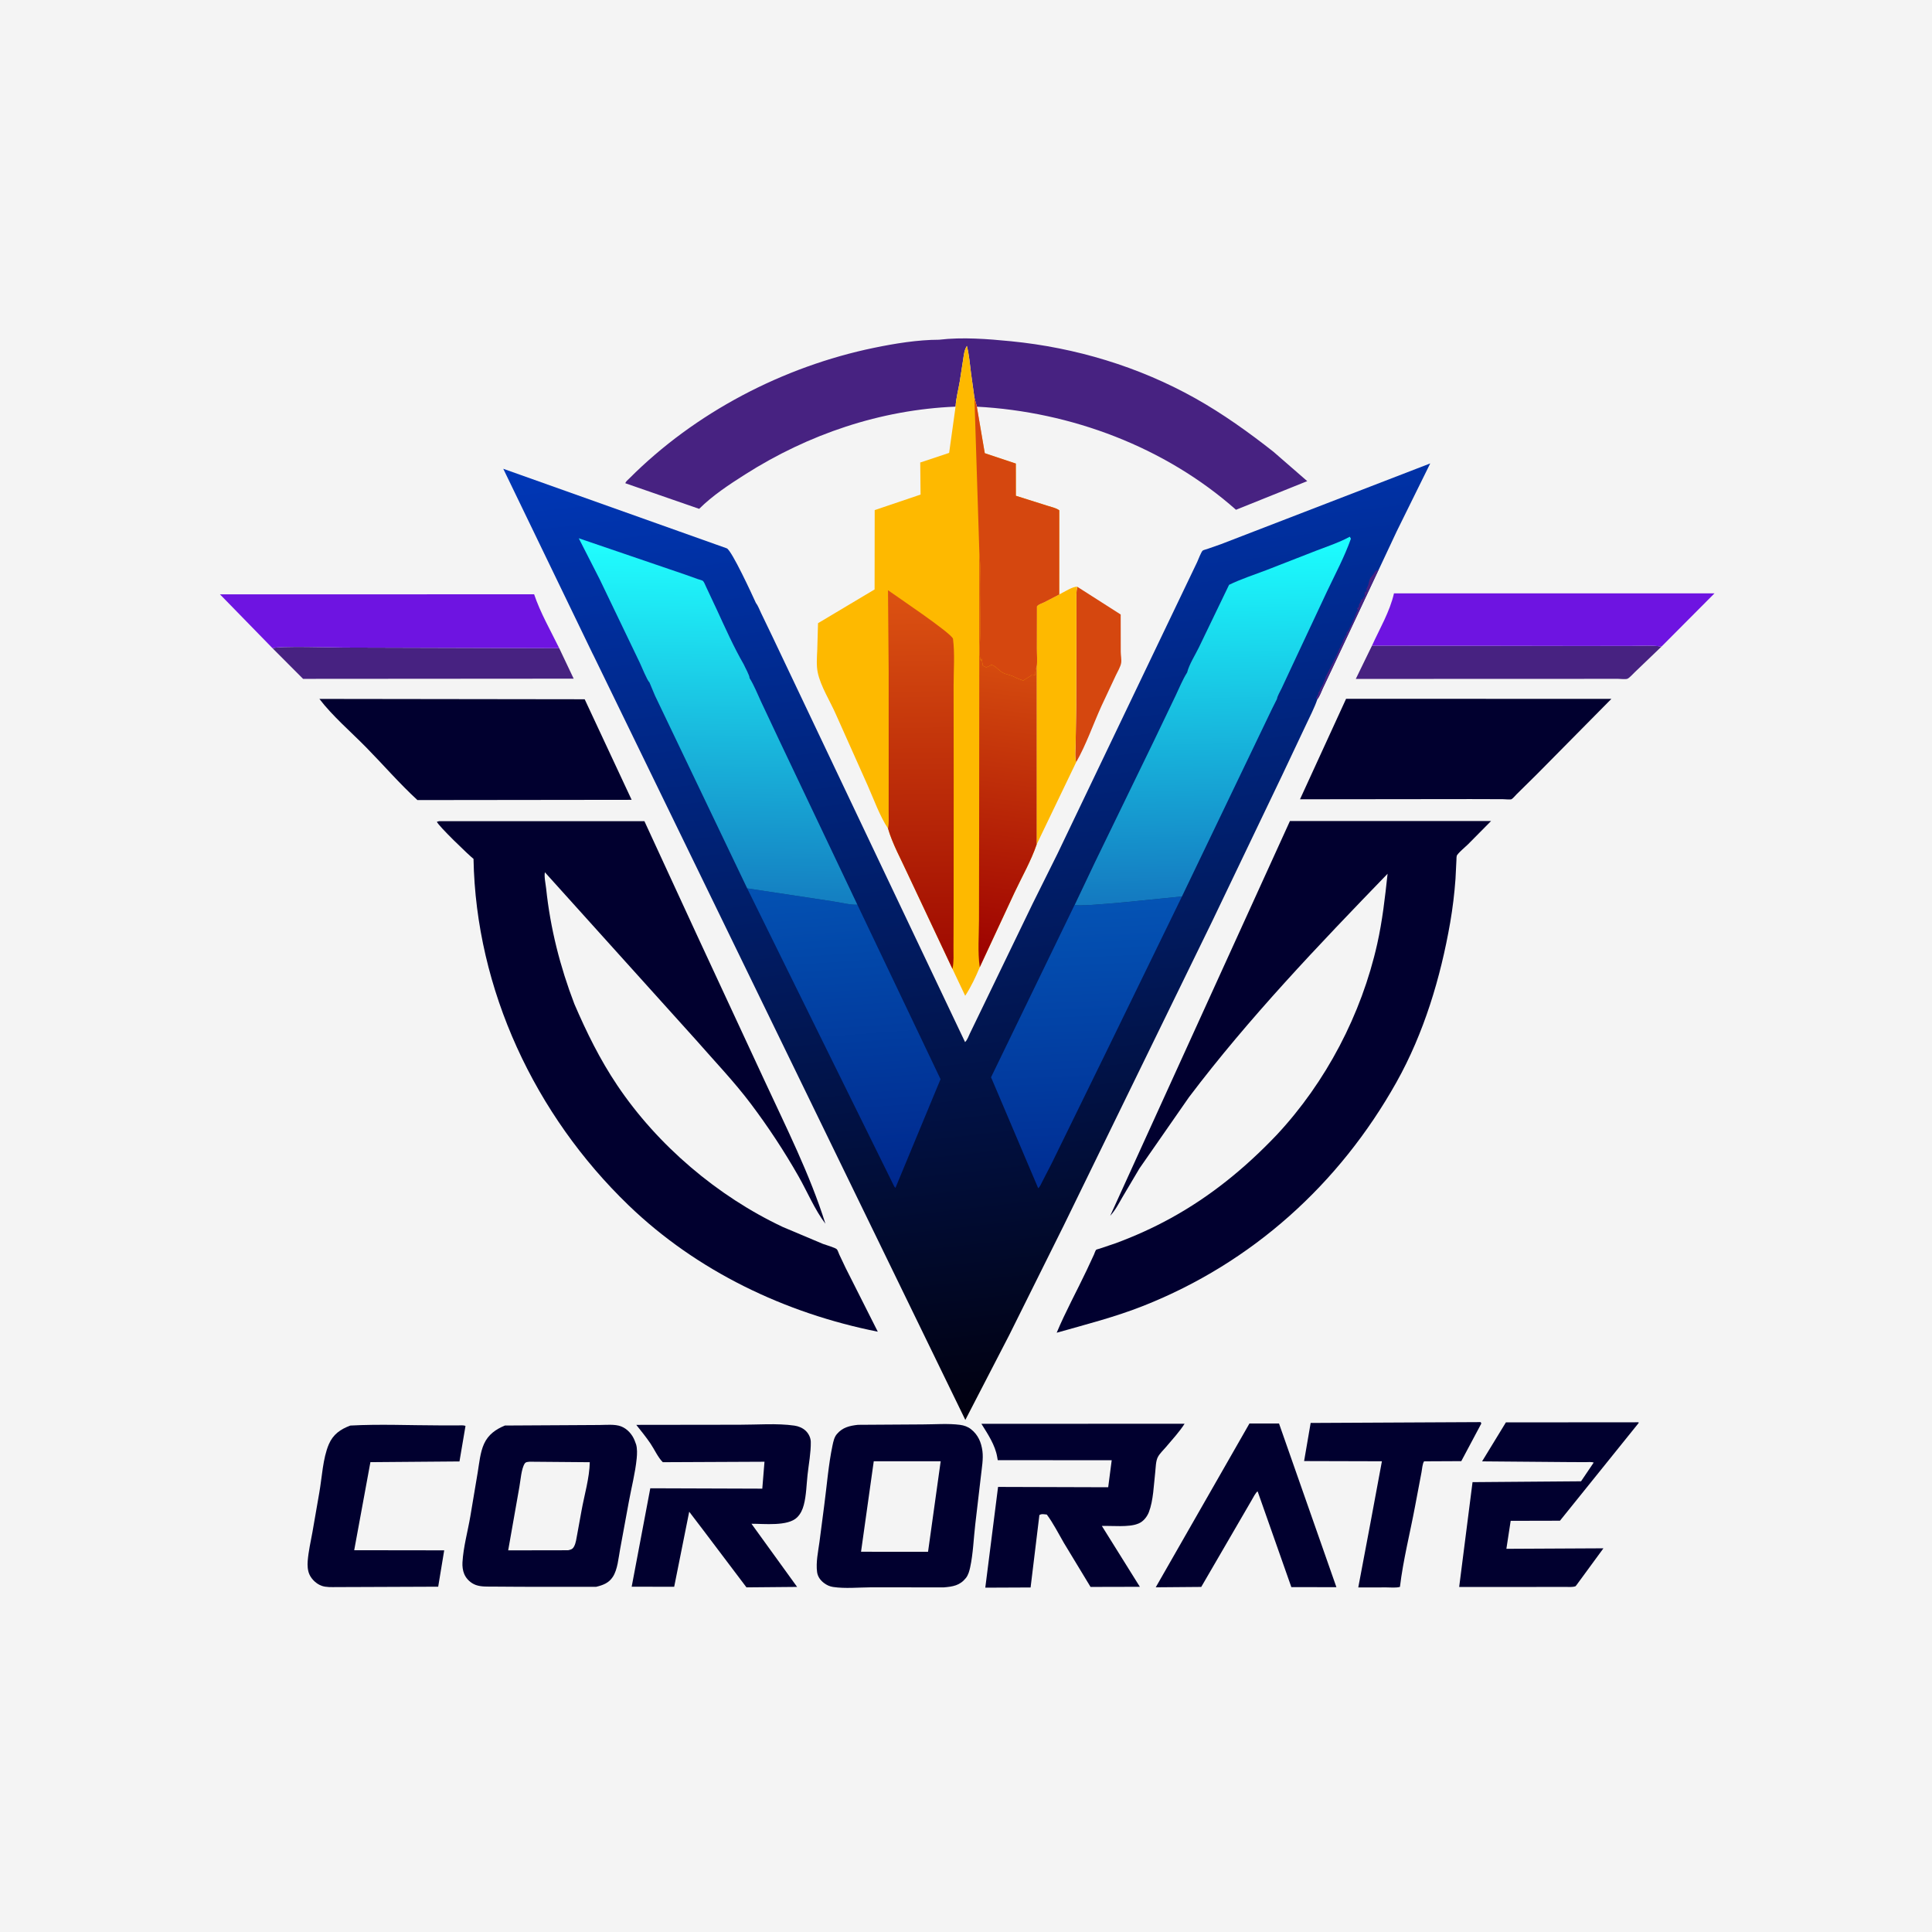
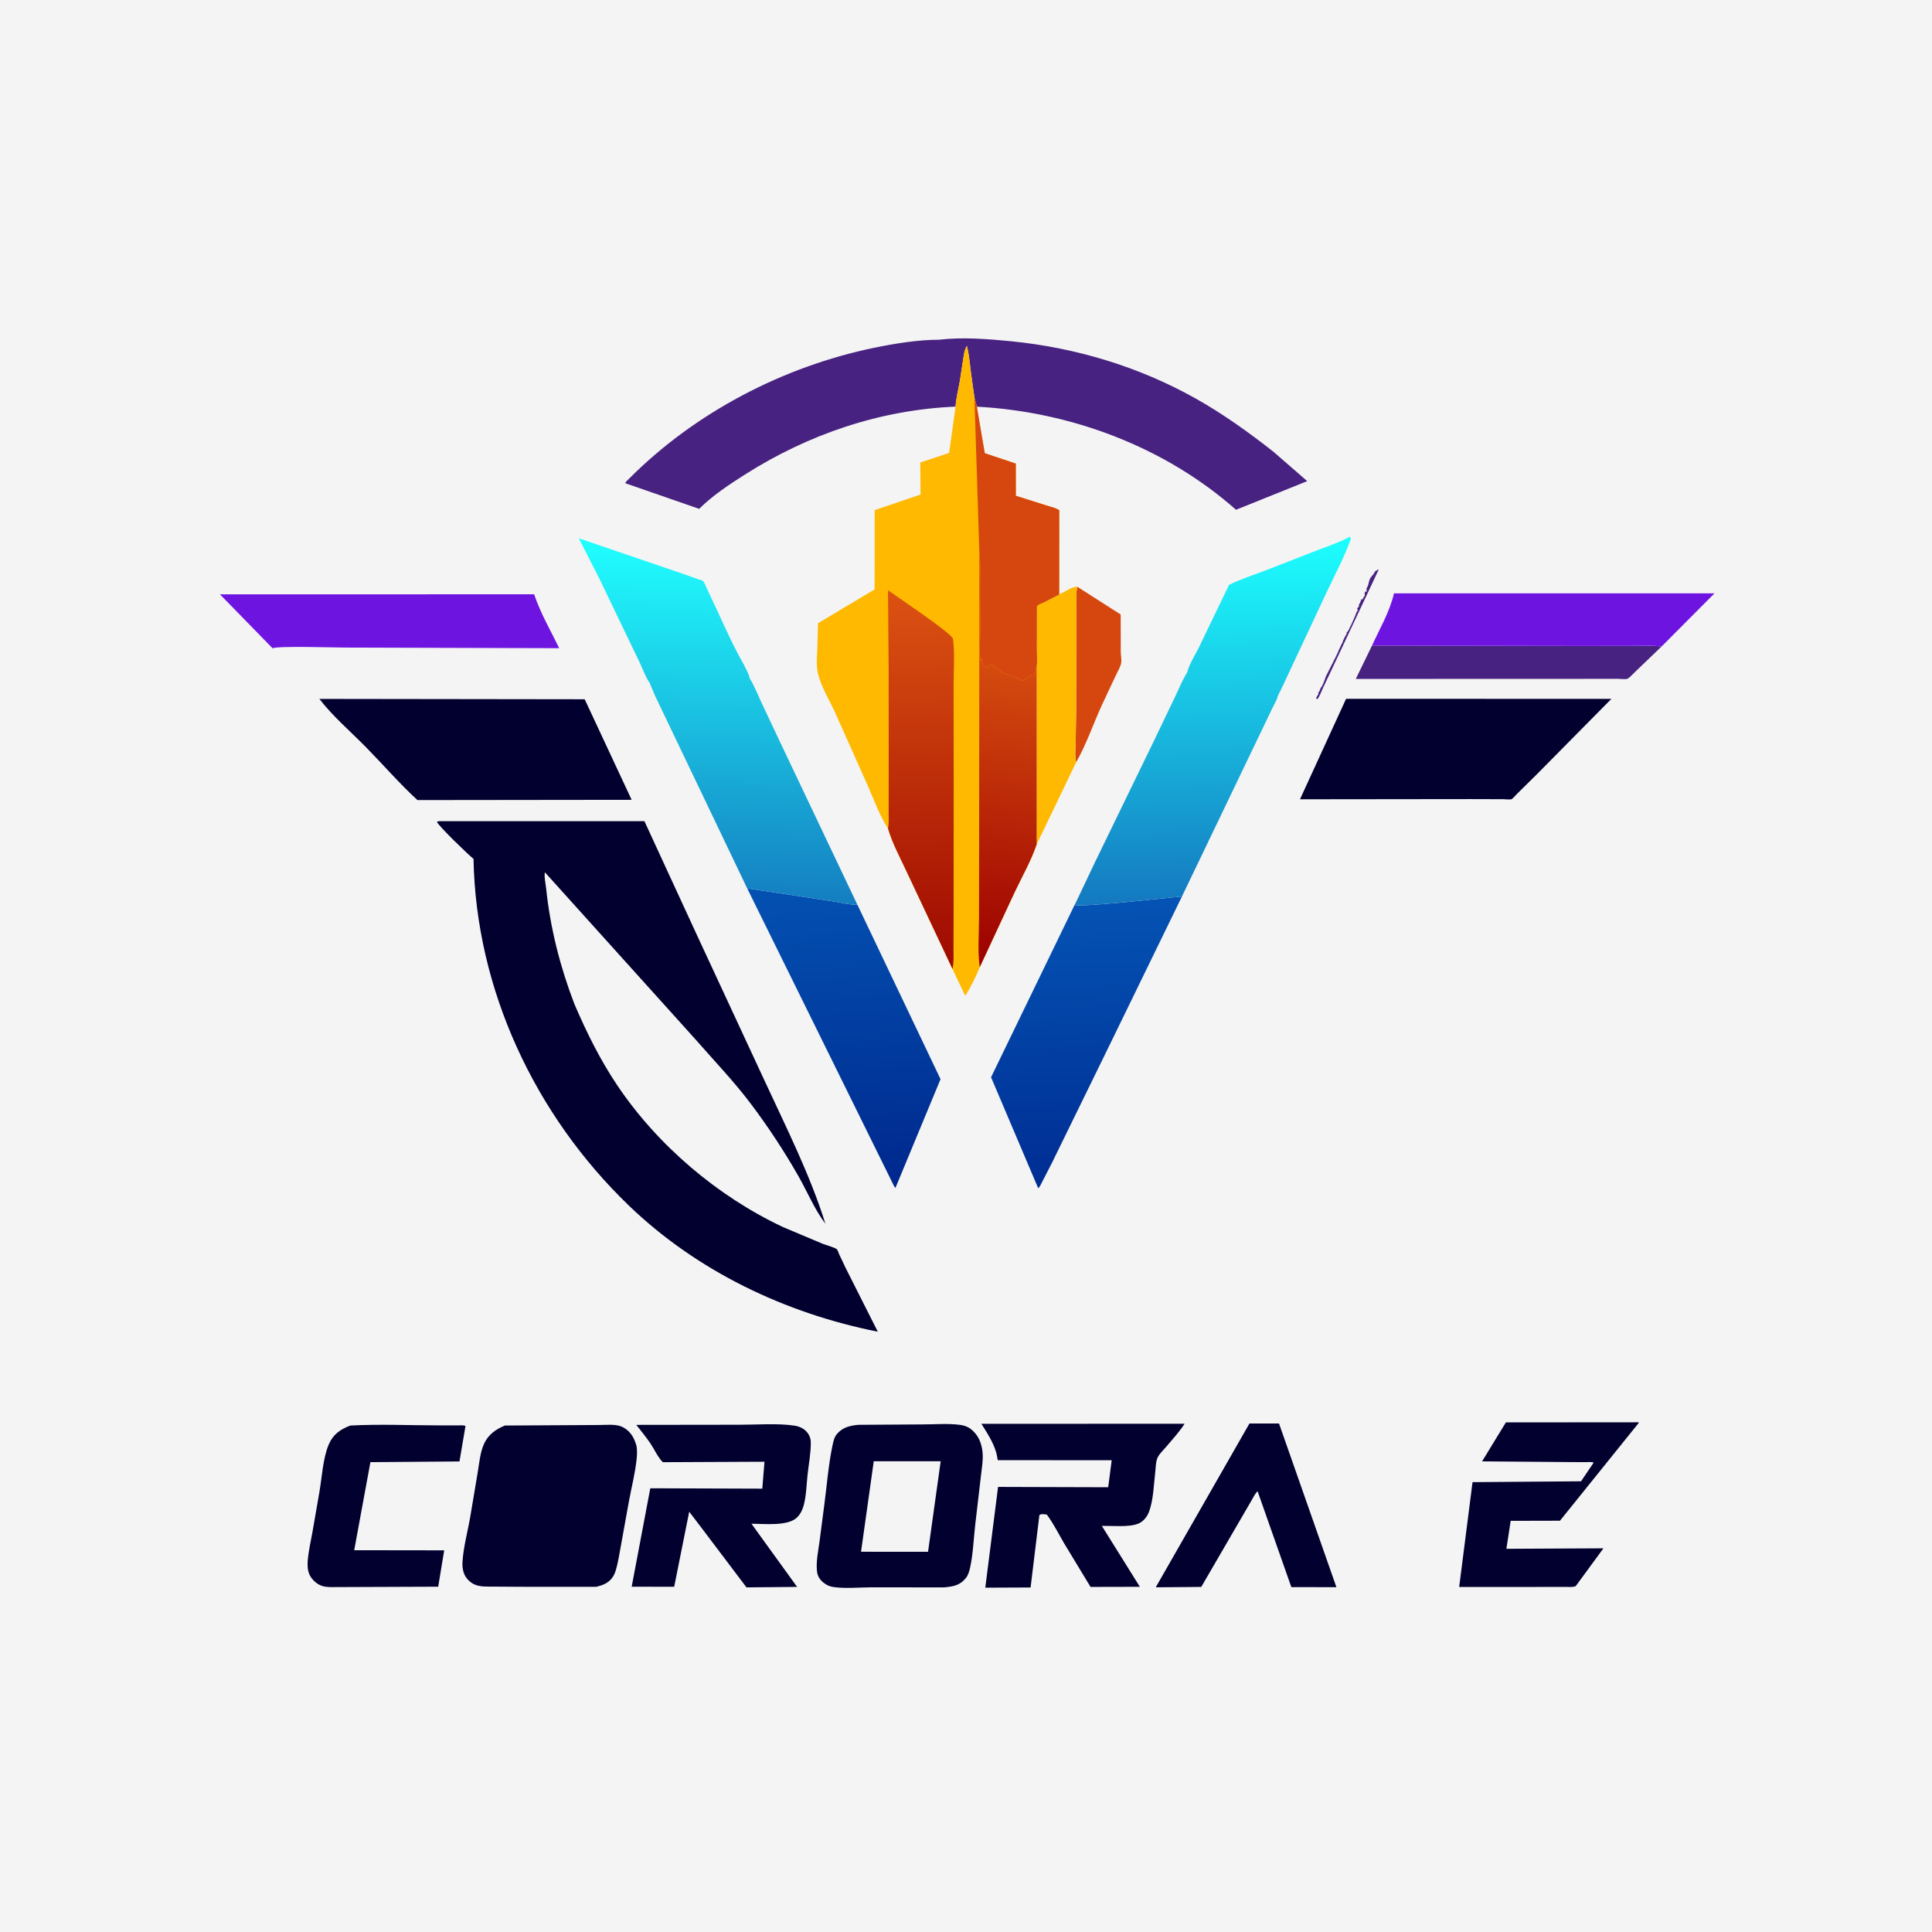
<svg xmlns="http://www.w3.org/2000/svg" version="1.1" style="display: block;" viewBox="0 0 2048 2048" width="1024" height="1024">
  <defs>
    <linearGradient id="Gradient1" gradientUnits="userSpaceOnUse" x1="1040.85" y1="1013.98" x2="1079.8" y2="701.969">
      <stop class="stop0" offset="0" stop-opacity="1" stop-color="rgb(157,2,0)" />
      <stop class="stop1" offset="1" stop-opacity="1" stop-color="rgb(214,76,15)" />
    </linearGradient>
    <linearGradient id="Gradient2" gradientUnits="userSpaceOnUse" x1="977.727" y1="1025.28" x2="974.145" y2="626.711">
      <stop class="stop0" offset="0" stop-opacity="1" stop-color="rgb(158,9,0)" />
      <stop class="stop1" offset="1" stop-opacity="1" stop-color="rgb(220,82,18)" />
    </linearGradient>
    <linearGradient id="Gradient3" gradientUnits="userSpaceOnUse" x1="1136.36" y1="1490.25" x2="1018.6" y2="443.59">
      <stop class="stop0" offset="0" stop-opacity="1" stop-color="rgb(1,0,15)" />
      <stop class="stop1" offset="1" stop-opacity="1" stop-color="rgb(0,55,183)" />
    </linearGradient>
    <linearGradient id="Gradient4" gradientUnits="userSpaceOnUse" x1="910.081" y1="1256.84" x2="886.799" y2="937.311">
      <stop class="stop0" offset="0" stop-opacity="1" stop-color="rgb(0,40,141)" />
      <stop class="stop1" offset="1" stop-opacity="1" stop-color="rgb(3,81,178)" />
    </linearGradient>
    <linearGradient id="Gradient5" gradientUnits="userSpaceOnUse" x1="1159.67" y1="1252.38" x2="1146.45" y2="956.356">
      <stop class="stop0" offset="0" stop-opacity="1" stop-color="rgb(0,45,147)" />
      <stop class="stop1" offset="1" stop-opacity="1" stop-color="rgb(4,83,180)" />
    </linearGradient>
    <linearGradient id="Gradient6" gradientUnits="userSpaceOnUse" x1="757.491" y1="955.71" x2="763.509" y2="573.337">
      <stop class="stop0" offset="0" stop-opacity="1" stop-color="rgb(20,126,193)" />
      <stop class="stop1" offset="1" stop-opacity="1" stop-color="rgb(32,255,255)" />
    </linearGradient>
    <linearGradient id="Gradient7" gradientUnits="userSpaceOnUse" x1="1289.4" y1="956.171" x2="1281.6" y2="572.012">
      <stop class="stop0" offset="0" stop-opacity="1" stop-color="rgb(20,121,192)" />
      <stop class="stop1" offset="1" stop-opacity="1" stop-color="rgb(28,255,255)" />
    </linearGradient>
  </defs>
  <path transform="translate(0,0)" fill="rgb(244,244,244)" d="M -0 -0 L 2048 0 L 2048 2048 L -0 2048 L -0 -0 z" />
  <path transform="translate(0,0)" fill="rgb(213,71,15)" d="M 1142 622.008 L 1187.98 651.391 L 1188.05 691.051 C 1188.07 694.623 1189.01 699.241 1188.5 702.648 C 1187.87 706.791 1184.56 712.187 1182.77 716.033 L 1167.57 748.455 C 1158.71 767.938 1151.34 789.571 1140.74 808.053 C 1139.19 802.059 1140.1 794.324 1140.22 788.07 L 1140.8 750.559 L 1141.02 664.745 L 1141.06 638.341 C 1141.07 632.898 1140.66 627.308 1142 622.008 z" />
  <path transform="translate(0,0)" fill="rgb(254,185,0)" d="M 1122.83 630.151 C 1127.3 628.009 1137.58 621.288 1142 622.008 C 1140.66 627.308 1141.07 632.898 1141.06 638.341 L 1141.02 664.745 L 1140.8 750.559 L 1140.22 788.07 C 1140.1 794.324 1139.19 802.059 1140.74 808.053 L 1098.89 895.147 L 1098.9 706.573 C 1099.85 700.846 1099.04 693.766 1099.06 687.832 L 1099.14 642.828 C 1100.62 640.647 1104.47 639.545 1106.92 638.387 L 1122.83 630.151 z" />
-   <path transform="translate(0,0)" fill="rgb(71,34,129)" d="M 288.982 687.232 C 293.469 684.53 355.352 686.42 364.918 686.445 L 592.793 687.112 L 608.119 719.419 L 321.274 719.622 L 288.982 687.232 z" />
  <path transform="translate(0,0)" fill="rgb(71,34,129)" d="M 1454.38 684.379 L 1675.14 684.746 L 1730.17 684.667 C 1740.35 684.663 1751.24 683.814 1761.26 685.409 L 1733.25 712.258 C 1731.4 714.002 1727.29 718.673 1725.1 719.535 C 1723.14 720.306 1716.74 719.556 1714.43 719.561 L 1674.81 719.62 L 1437.19 719.693 L 1454.38 684.379 z" />
-   <path transform="translate(0,0)" fill="rgb(1,0,47)" d="M 1569.43 1507.5 C 1570.05 1507.99 1569.63 1507.59 1570.24 1509.04 L 1549.03 1548.87 L 1509.62 1549.06 C 1507.9 1551.06 1507.42 1557.72 1506.85 1560.67 L 1499.93 1597.22 C 1494.66 1625.35 1487.39 1653.72 1484 1682.15 C 1479.85 1683.38 1473.98 1682.69 1469.62 1682.71 L 1439.82 1682.76 L 1452.73 1614.36 L 1464.88 1549.01 L 1382.41 1548.79 L 1389.35 1508.39 L 1569.43 1507.5 z" />
  <path transform="translate(0,0)" fill="rgb(1,0,47)" d="M 1324.46 1508.97 L 1355.8 1508.95 L 1416.65 1682.48 L 1368.88 1682.4 L 1333.16 1580.94 C 1331.18 1581.76 1327.97 1588.42 1326.66 1590.52 L 1273.37 1682.2 L 1225.14 1682.6 L 1324.46 1508.97 z" />
  <path transform="translate(0,0)" fill="rgb(1,0,47)" d="M 371.353 1511.15 C 402.518 1509.47 434.469 1510.93 465.737 1510.97 L 485.106 1511 C 487.6 1511 491.229 1510.54 493.45 1511.57 L 487.06 1549.19 L 392.646 1549.95 L 375.472 1643.29 L 436.5 1643.38 L 470.873 1643.42 L 464.507 1681.96 L 383.597 1682.28 L 356.636 1682.37 C 351.596 1682.39 345.793 1682.72 341 1681.03 C 335.583 1679.11 330.364 1674.26 328.008 1669 C 326.052 1664.63 325.807 1659.29 326.187 1654.59 C 327.011 1644.38 329.36 1634.18 331.201 1624.11 L 338.445 1582.41 C 341.319 1566.25 342.173 1546.01 348.522 1531.11 C 353.09 1520.39 360.919 1515.08 371.353 1511.15 z" />
  <path transform="translate(0,0)" fill="rgb(1,0,47)" d="M 1596.31 1507.79 L 1736.94 1507.68 L 1737.04 1508.43 L 1653.62 1612.03 L 1601.38 1612.15 L 1596.83 1641.8 L 1699.7 1641.28 L 1671.05 1680.39 L 1670.09 1681.5 C 1666.81 1682.61 1663.06 1682.2 1659.63 1682.2 L 1638.88 1682.22 L 1546.78 1682.28 L 1560.95 1571.14 L 1675.99 1570.23 L 1689.37 1550.4 C 1686.96 1549.44 1683.07 1549.97 1680.47 1549.95 L 1659.86 1549.84 L 1571.08 1549.1 L 1596.31 1507.79 z" />
  <path transform="translate(0,0)" fill="rgb(110,20,225)" d="M 288.982 687.232 L 233.18 630.046 L 566.194 629.965 C 572.749 649.534 583.723 668.536 592.793 687.112 L 364.918 686.445 C 355.352 686.42 293.469 684.53 288.982 687.232 z" />
  <path transform="translate(0,0)" fill="rgb(110,20,225)" d="M 1454.38 684.379 C 1462.55 666.386 1473.27 648.369 1477.66 629.004 L 1817.43 628.981 L 1761.26 685.409 C 1751.24 683.814 1740.35 684.663 1730.17 684.667 L 1675.14 684.746 L 1454.38 684.379 z" />
  <path transform="translate(0,0)" fill="rgb(1,0,47)" d="M 674.485 1510.42 L 783.86 1510.28 C 802.583 1510.32 823.64 1508.56 842.117 1511.21 C 846.427 1511.83 850.805 1513.62 854.015 1516.63 C 857.201 1519.62 859.406 1524.12 859.473 1528.5 C 859.646 1539.86 857.284 1551.91 856.051 1563.25 C 854.928 1573.58 854.711 1585.28 852.076 1595.24 C 850.73 1600.32 848.733 1604.75 844.951 1608.5 C 835.181 1618.19 809.891 1615.17 796.585 1615.25 L 844.972 1682.19 L 791.285 1682.67 L 745.142 1621.57 L 730.59 1602.48 L 714.66 1682.06 L 669.612 1681.96 L 689.336 1577.64 L 808.061 1578.04 L 810.387 1549.5 L 702.615 1549.99 C 697.553 1545.09 693.634 1536.28 689.591 1530.3 C 684.94 1523.41 679.641 1516.93 674.485 1510.42 z" />
  <path transform="translate(0,0)" fill="rgb(1,0,47)" d="M 1040.34 1509.31 L 1255.71 1509.23 C 1250.12 1517.99 1242.64 1526 1235.95 1533.95 C 1233.23 1537.18 1229.47 1540.67 1227.48 1544.33 C 1225.08 1548.75 1225.18 1555.5 1224.6 1560.5 C 1223.06 1573.65 1222.64 1590.66 1217.83 1603 C 1215.95 1607.82 1212.05 1612.79 1207.21 1614.84 L 1206.06 1615.29 C 1196.58 1619.13 1178.63 1617.24 1168.01 1617.55 L 1208.3 1682.08 L 1156.02 1682.2 L 1127.74 1635.51 C 1122.01 1625.63 1116.48 1614.66 1109.68 1605.5 C 1106.7 1605.25 1104.42 1604.43 1101.8 1606 L 1092.47 1682.78 L 1044.45 1682.99 L 1057.99 1576.2 L 1174.73 1576.55 L 1178.45 1547.93 L 1057.65 1547.83 L 1057.07 1544.5 C 1054.97 1531.86 1047.02 1520.01 1040.34 1509.31 z" />
  <path transform="translate(0,0)" fill="rgb(1,0,47)" d="M 1426.9 740.785 L 1708.15 740.82 L 1631.53 818.336 L 1628.86 821.025 L 1607.67 841.941 C 1606.46 843.123 1603.62 846.591 1602.22 847.218 C 1600.96 847.786 1594.92 847.183 1593.16 847.176 L 1558.82 847.075 L 1378.05 847.28 L 1426.9 740.785 z" />
  <path transform="translate(0,0)" fill="rgb(1,0,47)" d="M 338.578 740.876 L 619.796 741.256 L 669.565 847.839 L 442.498 848.109 C 423.559 830.713 406.213 810.643 388.155 792.249 C 371.901 775.693 352.58 759.171 338.578 740.876 z" />
  <path transform="translate(0,0)" fill="rgb(1,0,47)" d="M 909.469 1510.37 L 978.117 1509.94 C 990.853 1509.94 1005.15 1508.74 1017.69 1510.41 C 1021.99 1510.98 1025.93 1512.34 1029.36 1515.06 C 1036.85 1521.01 1040.16 1528.89 1041.41 1538.12 C 1042.53 1546.44 1040.73 1556.1 1039.84 1564.44 L 1033.83 1615.82 C 1032.09 1630.6 1031.57 1646.98 1028.41 1661.46 C 1027.56 1665.35 1026.42 1669.6 1023.89 1672.76 C 1017.51 1680.76 1009.99 1681.89 1000.42 1682.69 L 923.287 1682.63 C 910.441 1682.7 895.815 1684.16 883.136 1682.26 C 879.444 1681.71 876.354 1680.26 873.395 1678.01 C 869.601 1675.12 866.808 1671.29 866.156 1666.5 C 864.763 1656.27 867.259 1644.83 868.648 1634.68 L 873.711 1595.77 C 876.522 1574.74 878.152 1552.75 882.535 1532.02 C 883.386 1528 884.352 1523.45 887.068 1520.24 C 893.171 1513.03 900.588 1511.37 909.469 1510.37 z" />
  <path transform="translate(0,0)" fill="rgb(244,244,244)" d="M 926.212 1549.02 L 997.166 1548.99 L 983.768 1644.95 L 912.732 1644.92 L 926.212 1549.02 z" />
-   <path transform="translate(0,0)" fill="rgb(1,0,47)" d="M 535.239 1511.12 L 597.444 1510.77 L 635.485 1510.55 C 642.442 1510.52 651.807 1509.5 658.326 1512.01 C 664.986 1514.57 670.185 1520.48 672.75 1527.01 L 673.309 1528.5 L 674.297 1531.16 C 675.6 1535.65 675.37 1541.38 674.921 1546 C 673.433 1561.27 669.331 1576.89 666.576 1592.01 L 657.347 1642.17 C 655.625 1651.31 654.729 1663.79 649.582 1671.59 C 645.225 1678.18 639.198 1680.32 631.861 1682.11 L 552.298 1682.06 L 523.016 1681.87 C 517.083 1681.82 510.081 1682.21 504.422 1680.16 C 499.05 1678.23 494.341 1673.81 492.119 1668.56 C 490.516 1664.77 490.005 1660.29 490.235 1656.21 C 491.15 1639.99 495.822 1623.46 498.561 1607.46 L 506.373 1560.9 C 508 1551.1 508.994 1539.55 513.112 1530.5 C 517.596 1520.65 525.615 1515.08 535.239 1511.12 z" />
-   <path transform="translate(0,0)" fill="rgb(244,244,244)" d="M 561.398 1549.48 L 625.184 1550.01 C 624.935 1566.42 619.42 1584.87 616.485 1601.12 L 611.802 1626.84 C 611.026 1630.86 610.484 1635.8 608.5 1639.39 C 606.902 1642.28 605.272 1642.63 602.251 1643.33 L 538.7 1643.44 L 550.55 1576.27 C 551.743 1569.86 552.637 1556.68 556.256 1551.37 C 557.514 1549.52 559.296 1549.82 561.398 1549.48 z" />
+   <path transform="translate(0,0)" fill="rgb(1,0,47)" d="M 535.239 1511.12 L 597.444 1510.77 L 635.485 1510.55 C 642.442 1510.52 651.807 1509.5 658.326 1512.01 C 664.986 1514.57 670.185 1520.48 672.75 1527.01 L 673.309 1528.5 L 674.297 1531.16 C 675.6 1535.65 675.37 1541.38 674.921 1546 C 673.433 1561.27 669.331 1576.89 666.576 1592.01 C 655.625 1651.31 654.729 1663.79 649.582 1671.59 C 645.225 1678.18 639.198 1680.32 631.861 1682.11 L 552.298 1682.06 L 523.016 1681.87 C 517.083 1681.82 510.081 1682.21 504.422 1680.16 C 499.05 1678.23 494.341 1673.81 492.119 1668.56 C 490.516 1664.77 490.005 1660.29 490.235 1656.21 C 491.15 1639.99 495.822 1623.46 498.561 1607.46 L 506.373 1560.9 C 508 1551.1 508.994 1539.55 513.112 1530.5 C 517.596 1520.65 525.615 1515.08 535.239 1511.12 z" />
  <path transform="translate(0,0)" fill="rgb(71,34,129)" d="M 995.426 360.125 C 1020.23 357.186 1046.95 359.294 1071.79 361.744 C 1140.06 368.479 1207.14 388.626 1267.1 422.235 C 1296.04 438.459 1323.79 458.29 1349.82 478.811 L 1385.73 510.026 L 1310.2 540.384 C 1235.06 473.807 1135.29 436.419 1035.49 431.097 L 1032.94 421.623 L 1029.31 395.474 C 1028.08 385.852 1027.34 376.147 1024.94 366.724 C 1022.18 370.997 1021.78 376.063 1021 381 L 1017.44 404.069 C 1016 412.748 1013.38 422.346 1012.95 431.053 C 933.173 434.344 856.837 460.368 789.788 502.962 C 772.864 513.714 755.409 525.225 741.142 539.396 L 662.871 512.251 C 663.488 510.224 665.583 508.695 667.079 507.194 C 736.744 437.311 830.113 388.598 926.5 368.699 C 948.692 364.117 972.728 360.193 995.426 360.125 z" />
-   <path transform="translate(0,0)" fill="rgb(1,0,47)" d="M 1367.39 870.314 L 1580.6 870.31 L 1556.1 895.071 C 1552.53 898.564 1547.6 902.388 1544.67 906.297 C 1543.79 907.472 1543.94 910.475 1543.87 911.897 L 1542.88 931.718 C 1541.78 947.033 1539.89 962.778 1537.27 977.885 C 1527.13 1036.31 1509.4 1095.28 1480.27 1147.25 C 1419.82 1255.1 1327.37 1338.62 1212 1384.26 C 1181.93 1396.16 1151.15 1403.95 1120.13 1412.75 C 1129.55 1390.23 1141.5 1368.53 1151.96 1346.44 L 1159.61 1330 C 1160.19 1328.74 1161.11 1325.69 1162 1324.79 C 1162.28 1324.51 1165.17 1323.77 1165.57 1323.64 L 1182.89 1317.8 C 1202.72 1310.45 1222.24 1301.66 1240.77 1291.49 C 1283.34 1268.13 1319.96 1238.14 1353.35 1203.07 C 1405.6 1147.09 1443.17 1075.3 1459.9 1000.65 C 1465.42 976.045 1468.19 951.226 1470.9 926.202 C 1397.67 1001.93 1323.91 1078.98 1260.32 1163.14 L 1207.9 1238.54 L 1189.85 1269 C 1185.88 1275.85 1182.3 1282.95 1176.86 1288.78 L 1367.39 870.314 z" />
  <path transform="translate(0,0)" fill="rgb(1,0,47)" d="M 465.524 870.5 L 683.103 870.487 L 739.44 992.631 L 810.308 1145.23 C 833.248 1194.79 858.626 1245.05 874.958 1297.19 C 863.717 1282.47 855.783 1263.32 846.55 1247.08 C 831.44 1220.5 814.495 1194.77 796.118 1170.33 C 778.158 1146.45 757.334 1124.76 737.697 1102.29 L 577.626 924.664 C 576.633 929.111 578.424 937.02 578.916 941.705 C 583.367 984.051 593.67 1024.66 608.89 1064.35 C 621.873 1094.5 635.977 1123.17 654.329 1150.5 C 697.048 1214.11 760.615 1268.09 829.838 1300.67 L 872.415 1318.61 C 875.065 1319.64 885.502 1322.55 887.113 1324.32 C 888.109 1325.42 889.003 1328.42 889.669 1329.86 L 896.385 1344.01 L 930.496 1411.65 C 832.251 1392.08 738.756 1347.46 666.324 1277.66 C 567.186 1182.12 504.506 1049.08 501.944 910.426 C 497.308 906.917 464.217 875.065 463.119 871.08 L 465.524 870.5 z" />
  <path transform="translate(0,0)" fill="rgb(254,185,0)" d="M 1012.95 431.053 C 1013.38 422.346 1016 412.748 1017.44 404.069 L 1021 381 C 1021.78 376.063 1022.18 370.997 1024.94 366.724 C 1027.34 376.147 1028.08 385.852 1029.31 395.474 L 1032.94 421.623 L 1035.49 431.097 L 1043.9 480.41 L 1076.81 491.391 L 1076.86 525.542 L 1110.05 536.034 C 1114.03 537.337 1119.62 538.451 1122.88 540.943 L 1122.83 630.151 L 1106.92 638.387 C 1104.47 639.545 1100.62 640.647 1099.14 642.828 L 1099.06 687.832 C 1099.04 693.766 1099.85 700.846 1098.9 706.573 L 1098.89 895.147 C 1093 912.566 1083.17 929.597 1075.35 946.289 L 1038.57 1025.31 C 1034.12 1035.96 1029.45 1045.88 1023.15 1055.57 L 1009.67 1027.12 L 962.328 926.649 C 955.265 911.089 946.061 894.687 941.356 878.291 C 932.543 865.041 926.253 847.206 919.746 832.578 L 885.981 757 C 879.977 743.325 869.867 727.4 866.84 712.896 C 865.273 705.384 865.985 696.598 866.331 688.962 L 867.141 660.605 L 927.104 624.835 L 927.212 540.741 L 975.834 524.267 L 975.496 490.276 L 1006.12 480.077 L 1012.95 431.053 z" />
  <path transform="translate(0,0)" fill="url(#Gradient1)" d="M 1038.16 585.732 L 1038.27 586.958 C 1040.5 614.892 1039.09 644.037 1039.09 672.076 C 1039.08 679.965 1037.28 693.331 1039.65 700.622 L 1040.51 698.158 L 1041.91 705.676 L 1045.5 707.408 C 1047.5 706.617 1049.23 705.859 1051.02 704.669 C 1055.96 706.282 1058.48 710.587 1062.82 712.988 C 1066.51 715.031 1071.29 715.411 1075.33 717.619 C 1078.26 719.22 1081.45 720.236 1084.58 721.376 C 1087.2 720.031 1089.69 718.049 1092.34 716.543 C 1092.92 716.213 1093.47 715.584 1093.93 715.099 L 1097.51 715.5 L 1097.51 714.411 C 1097.53 711.367 1097.68 709.36 1098.9 706.573 L 1098.89 895.147 C 1093 912.566 1083.17 929.597 1075.35 946.289 L 1038.57 1025.31 C 1036.25 1009.18 1037.75 991.268 1037.78 974.943 L 1037.93 880.55 L 1038.1 687.806 L 1038.16 585.732 z" />
  <path transform="translate(0,0)" fill="rgb(213,71,15)" d="M 1032.94 421.623 L 1035.49 431.097 L 1043.9 480.41 L 1076.81 491.391 L 1076.86 525.542 L 1110.05 536.034 C 1114.03 537.337 1119.62 538.451 1122.88 540.943 L 1122.83 630.151 L 1106.92 638.387 C 1104.47 639.545 1100.62 640.647 1099.14 642.828 L 1099.06 687.832 C 1099.04 693.766 1099.85 700.846 1098.9 706.573 C 1097.68 709.36 1097.53 711.367 1097.51 714.411 L 1097.51 715.5 L 1093.93 715.099 C 1093.47 715.584 1092.92 716.213 1092.34 716.543 C 1089.69 718.049 1087.2 720.031 1084.58 721.376 C 1081.45 720.236 1078.26 719.22 1075.33 717.619 C 1071.29 715.411 1066.51 715.031 1062.82 712.988 C 1058.48 710.587 1055.96 706.282 1051.02 704.669 C 1049.23 705.859 1047.5 706.617 1045.5 707.408 L 1041.91 705.676 L 1040.51 698.158 L 1039.65 700.622 C 1037.28 693.331 1039.08 679.965 1039.09 672.076 C 1039.09 644.037 1040.5 614.892 1038.27 586.958 L 1038.16 585.732 L 1032.94 421.623 z" />
  <path transform="translate(0,0)" fill="url(#Gradient2)" d="M 942.022 710.344 L 941.312 625.659 C 950.049 631.973 1007.43 670.371 1010.2 677.023 C 1012.28 693.01 1010.81 711.045 1010.85 727.233 L 1010.95 828.258 L 1010.87 966.932 L 1010.74 1004.26 C 1010.7 1011.64 1011.25 1019.89 1009.67 1027.12 L 962.328 926.649 C 955.265 911.089 946.061 894.687 941.356 878.291 C 942.461 872.5 941.993 866.204 942.015 860.3 L 942.046 829.661 L 942.022 710.344 z" />
-   <path transform="translate(0,0)" fill="url(#Gradient3)" d="M 1294.14 576.897 L 1516.11 491.241 L 1480.62 563.152 L 1461.64 603.596 L 1461.56 603.62 L 1413.12 706.642 L 1402.2 729.747 C 1400.55 733.264 1398.94 738.099 1396.53 741.081 C 1393.29 750.577 1388.34 759.874 1384.11 769 L 1359.05 822 L 1284.67 977.242 L 1127.66 1298.97 L 1069.75 1415.37 L 1023.3 1505.18 L 629.187 694.872 C 629.089 694.828 628.115 692.792 628.009 692.578 L 533.485 496.923 L 770.387 581.241 C 775.691 583.321 797.896 631.661 801.207 639.004 C 803.474 641.859 805.115 646.451 806.753 649.798 L 819.024 675.296 L 885.299 814.829 L 1023 1104.65 C 1025.44 1102.43 1026.72 1098.42 1028.16 1095.41 L 1037.39 1076.37 L 1094.66 957.907 L 1121.04 904.862 L 1269.04 595.8 C 1270.26 593.251 1273.18 585.169 1274.91 583.645 C 1275.55 583.082 1278.79 582.277 1279.62 581.985 L 1294.14 576.897 z" />
  <path transform="translate(0,0)" fill="rgb(71,34,129)" d="M 1396.53 741.081 L 1395.03 740.406 C 1395.55 739.219 1396.03 738.089 1396.76 737 L 1397.5 736 L 1397.51 734 L 1398.5 733 C 1399.28 731.702 1399.22 730.349 1400.22 729 C 1401.46 727.347 1402.26 725.629 1403.04 723.719 L 1403.51 722.5 L 1404.51 720 C 1404.83 719.018 1405 717.923 1405.51 717 L 1410.29 707.516 L 1411.01 706.25 L 1411.51 705 C 1412.75 703.136 1413.21 701.506 1414.29 699.516 L 1415.01 698.25 L 1418.5 691 C 1419.03 689.571 1419.25 688.577 1420.01 687.25 L 1420.76 686 L 1421.51 684 C 1422.23 682.587 1422.95 681.723 1423.42 680.156 L 1423.76 679 C 1424.97 676.568 1425.96 674.325 1427.5 672 L 1427.51 670.5 C 1428.97 669.237 1429.83 667.828 1430.5 666 C 1431.12 664.295 1431.83 663.529 1432.5 662 L 1435.51 655.143 L 1436.01 654.005 C 1436.91 652.13 1437.55 649.724 1438.51 648 L 1439.51 646.75 L 1438.51 645 L 1440.5 643 L 1440.51 641 C 1441.42 639.634 1442.01 638.56 1442.51 637 L 1443.01 635.25 L 1444.25 635.505 L 1445.51 633 L 1446.75 631.505 C 1446.51 629.668 1446.48 629.104 1447.01 627.25 L 1448.76 627 L 1448.51 624 C 1449.26 622.522 1450.07 621.114 1450.51 619.5 C 1450.88 618.121 1451.04 616.83 1451.5 615.443 L 1452.01 614.005 C 1452.9 611.389 1455.44 609.972 1456.72 607.317 C 1457.97 604.733 1459.07 604.793 1461.56 603.62 L 1413.12 706.642 L 1402.2 729.747 C 1400.55 733.264 1398.94 738.099 1396.53 741.081 z" />
  <path transform="translate(0,0)" fill="url(#Gradient4)" d="M 792.056 941.703 L 882.266 955.376 C 890.535 956.544 900.605 959.33 908.855 959.035 L 997.01 1143.97 L 949.218 1259.2 C 947.856 1257.65 948.134 1258.21 947.393 1256.63 L 792.056 941.703 z" />
  <path transform="translate(0,0)" fill="url(#Gradient5)" d="M 1139.24 959.212 C 1145.14 962.156 1237.44 951.657 1252.94 950.266 L 1173.87 1112.59 L 1114.83 1233.25 L 1105.17 1252 C 1103.87 1254.45 1102.6 1257.8 1100.54 1259.58 L 1050.55 1141.94 L 1139.13 959.24 L 1139.24 959.212 z" />
  <path transform="translate(0,0)" fill="url(#Gradient6)" d="M 688.334 723.133 C 686.355 722.011 679.935 706.153 678.253 702.659 L 635.84 614.37 L 613.51 570.59 L 725.895 608.941 L 739.83 613.906 C 740.949 614.306 744.349 615.099 745.178 615.821 C 746.341 616.834 747.743 620.536 748.5 622.084 L 759.96 646.515 C 768.851 665.772 777.777 685.852 788.366 704.204 C 789.659 707.289 794.676 715.909 794.587 718.821 C 799.408 726.553 802.796 735.284 806.634 743.537 L 826.339 785.383 L 908.855 959.035 C 900.605 959.33 890.535 956.544 882.266 955.376 L 792.056 941.703 L 694.284 737.324 L 688.334 723.133 z" />
  <path transform="translate(0,0)" fill="url(#Gradient7)" d="M 1430.84 568.943 L 1432.01 571.059 C 1425.29 590.114 1415.6 608.175 1406.95 626.408 L 1370.45 704.246 L 1358.54 729.762 C 1357.07 732.951 1354.16 737.544 1353.64 740.947 L 1348.25 751.729 L 1252.94 950.266 C 1237.44 951.657 1145.14 962.156 1139.24 959.212 L 1160.79 913.847 L 1222.48 786.863 L 1246.29 737.203 C 1250.2 729.087 1253.56 720.437 1258.42 712.841 C 1260.59 704.234 1266.72 694.746 1270.67 686.703 L 1302.86 619.941 C 1315.36 613.849 1329.05 609.408 1342.08 604.47 L 1395.42 583.671 C 1407.08 579.18 1419.22 575.233 1430.22 569.284 L 1430.84 568.943 z" />
</svg>